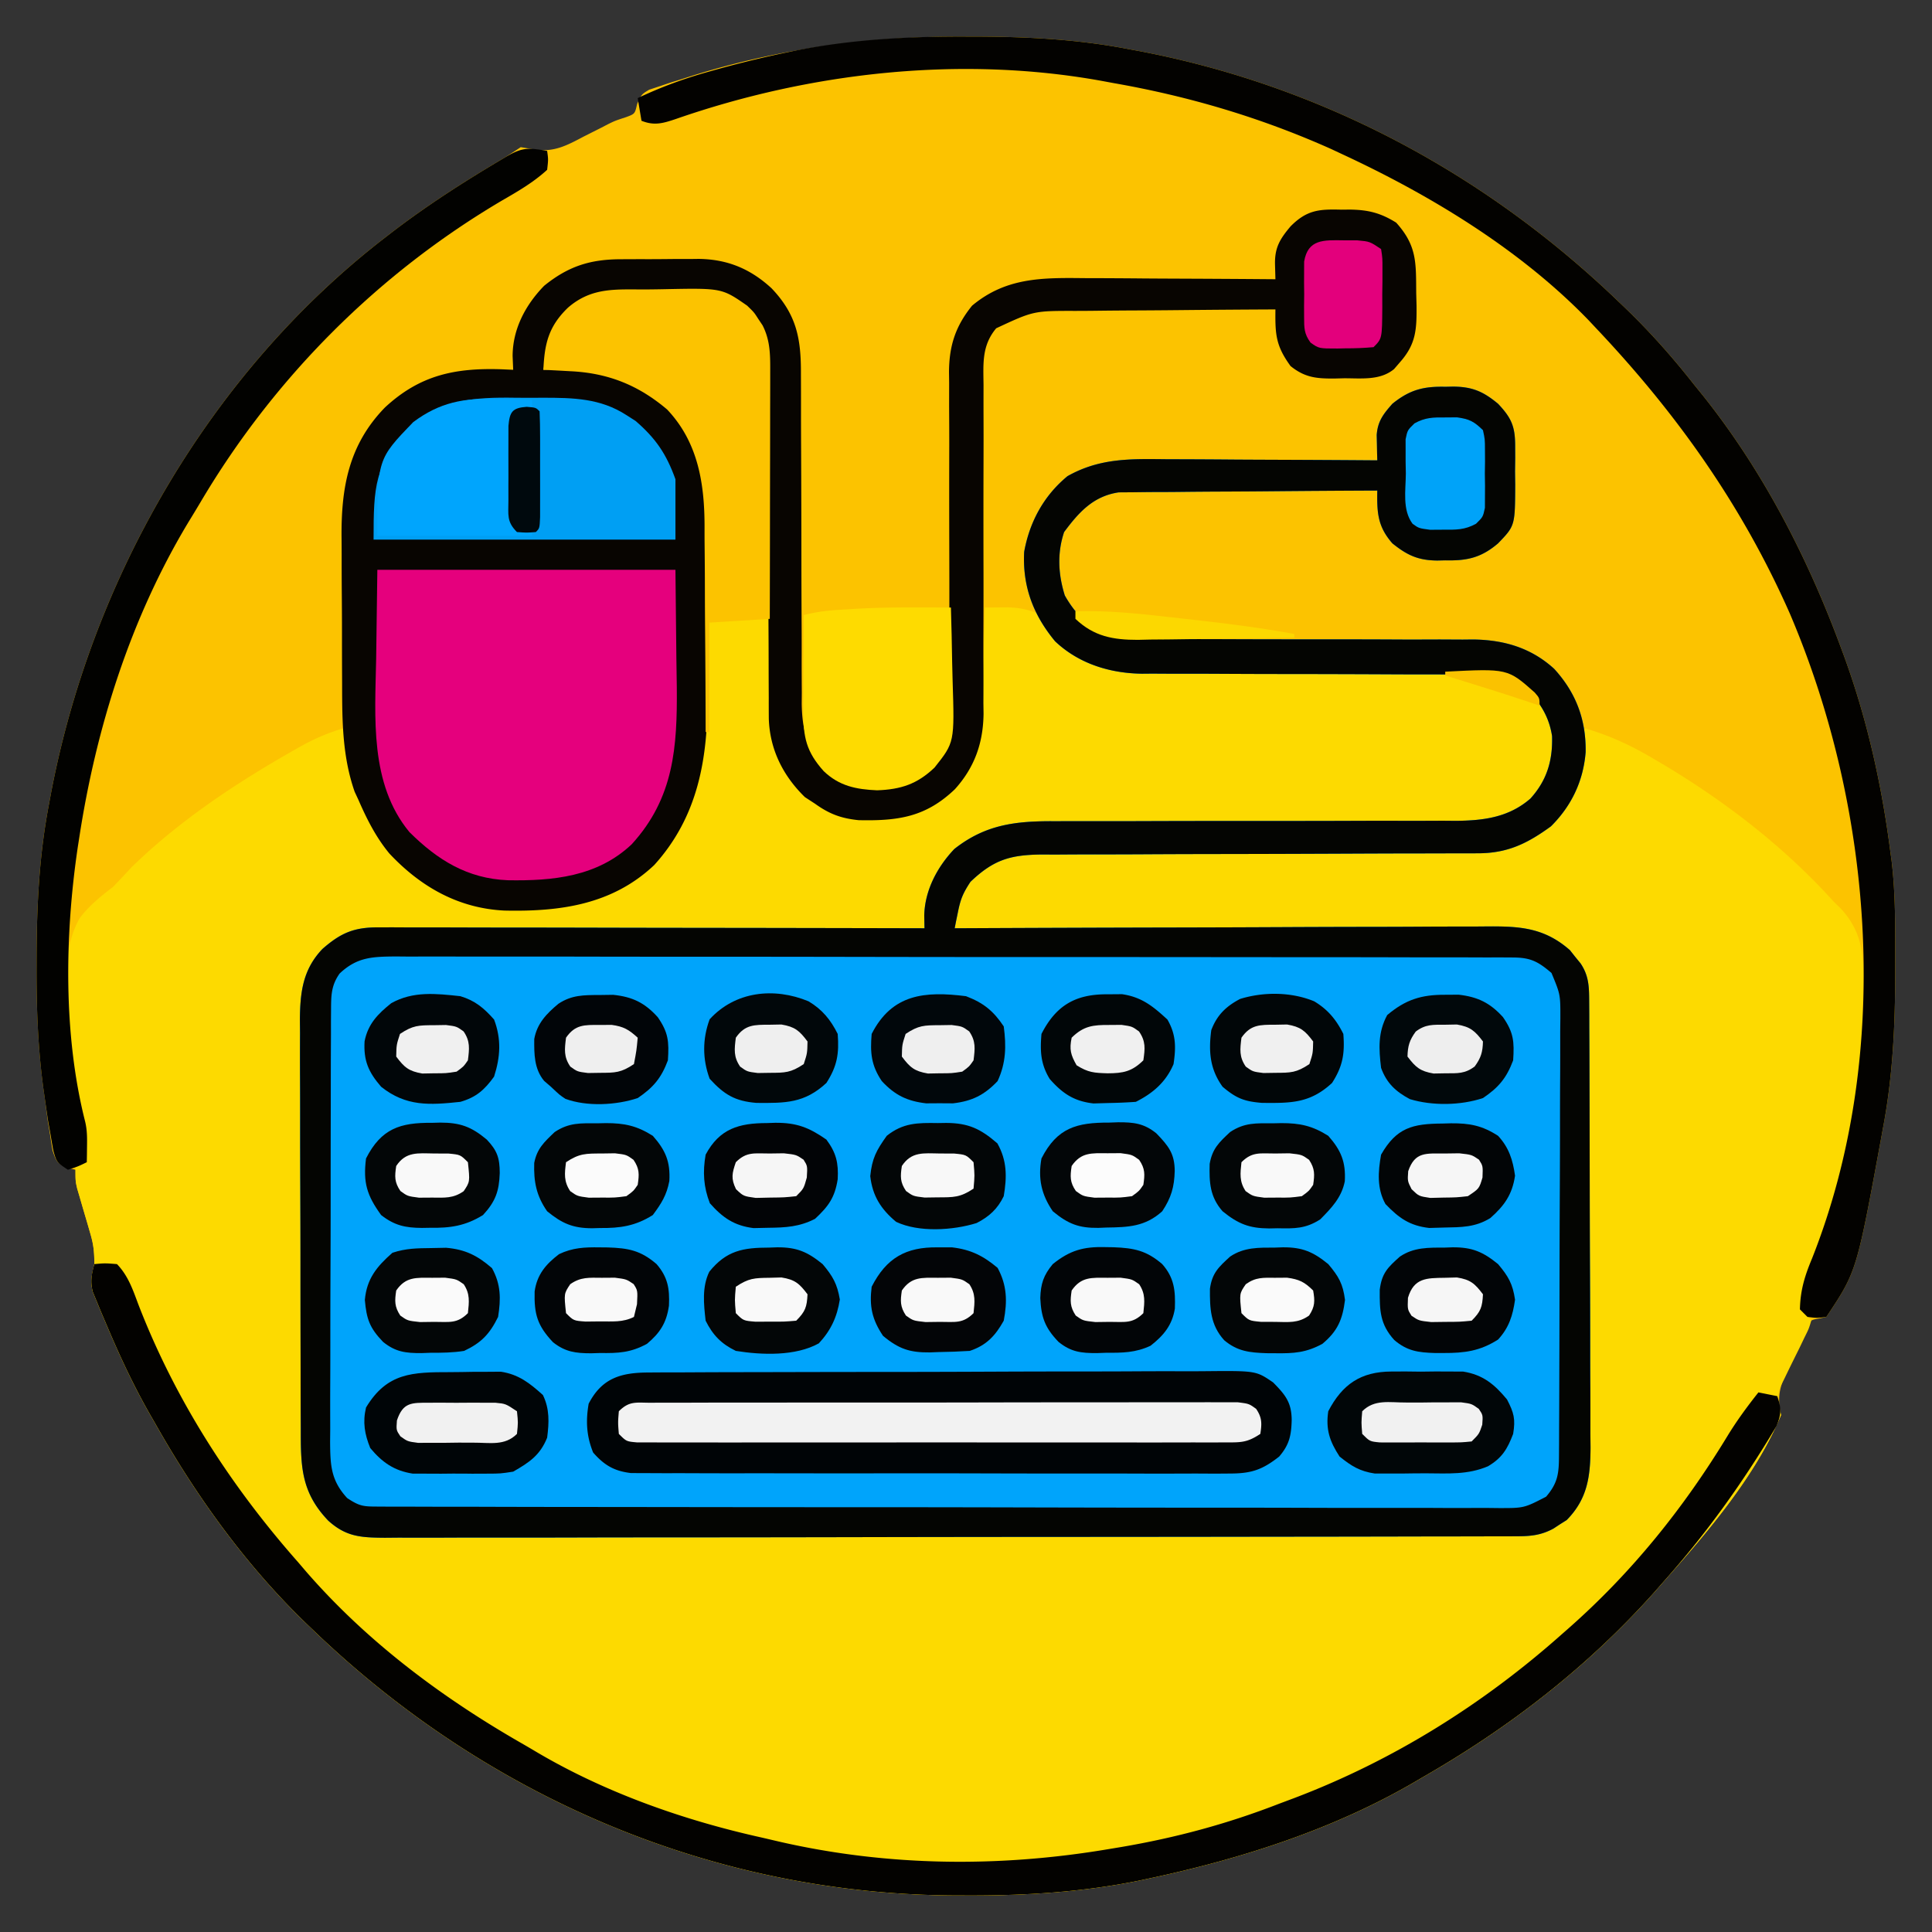
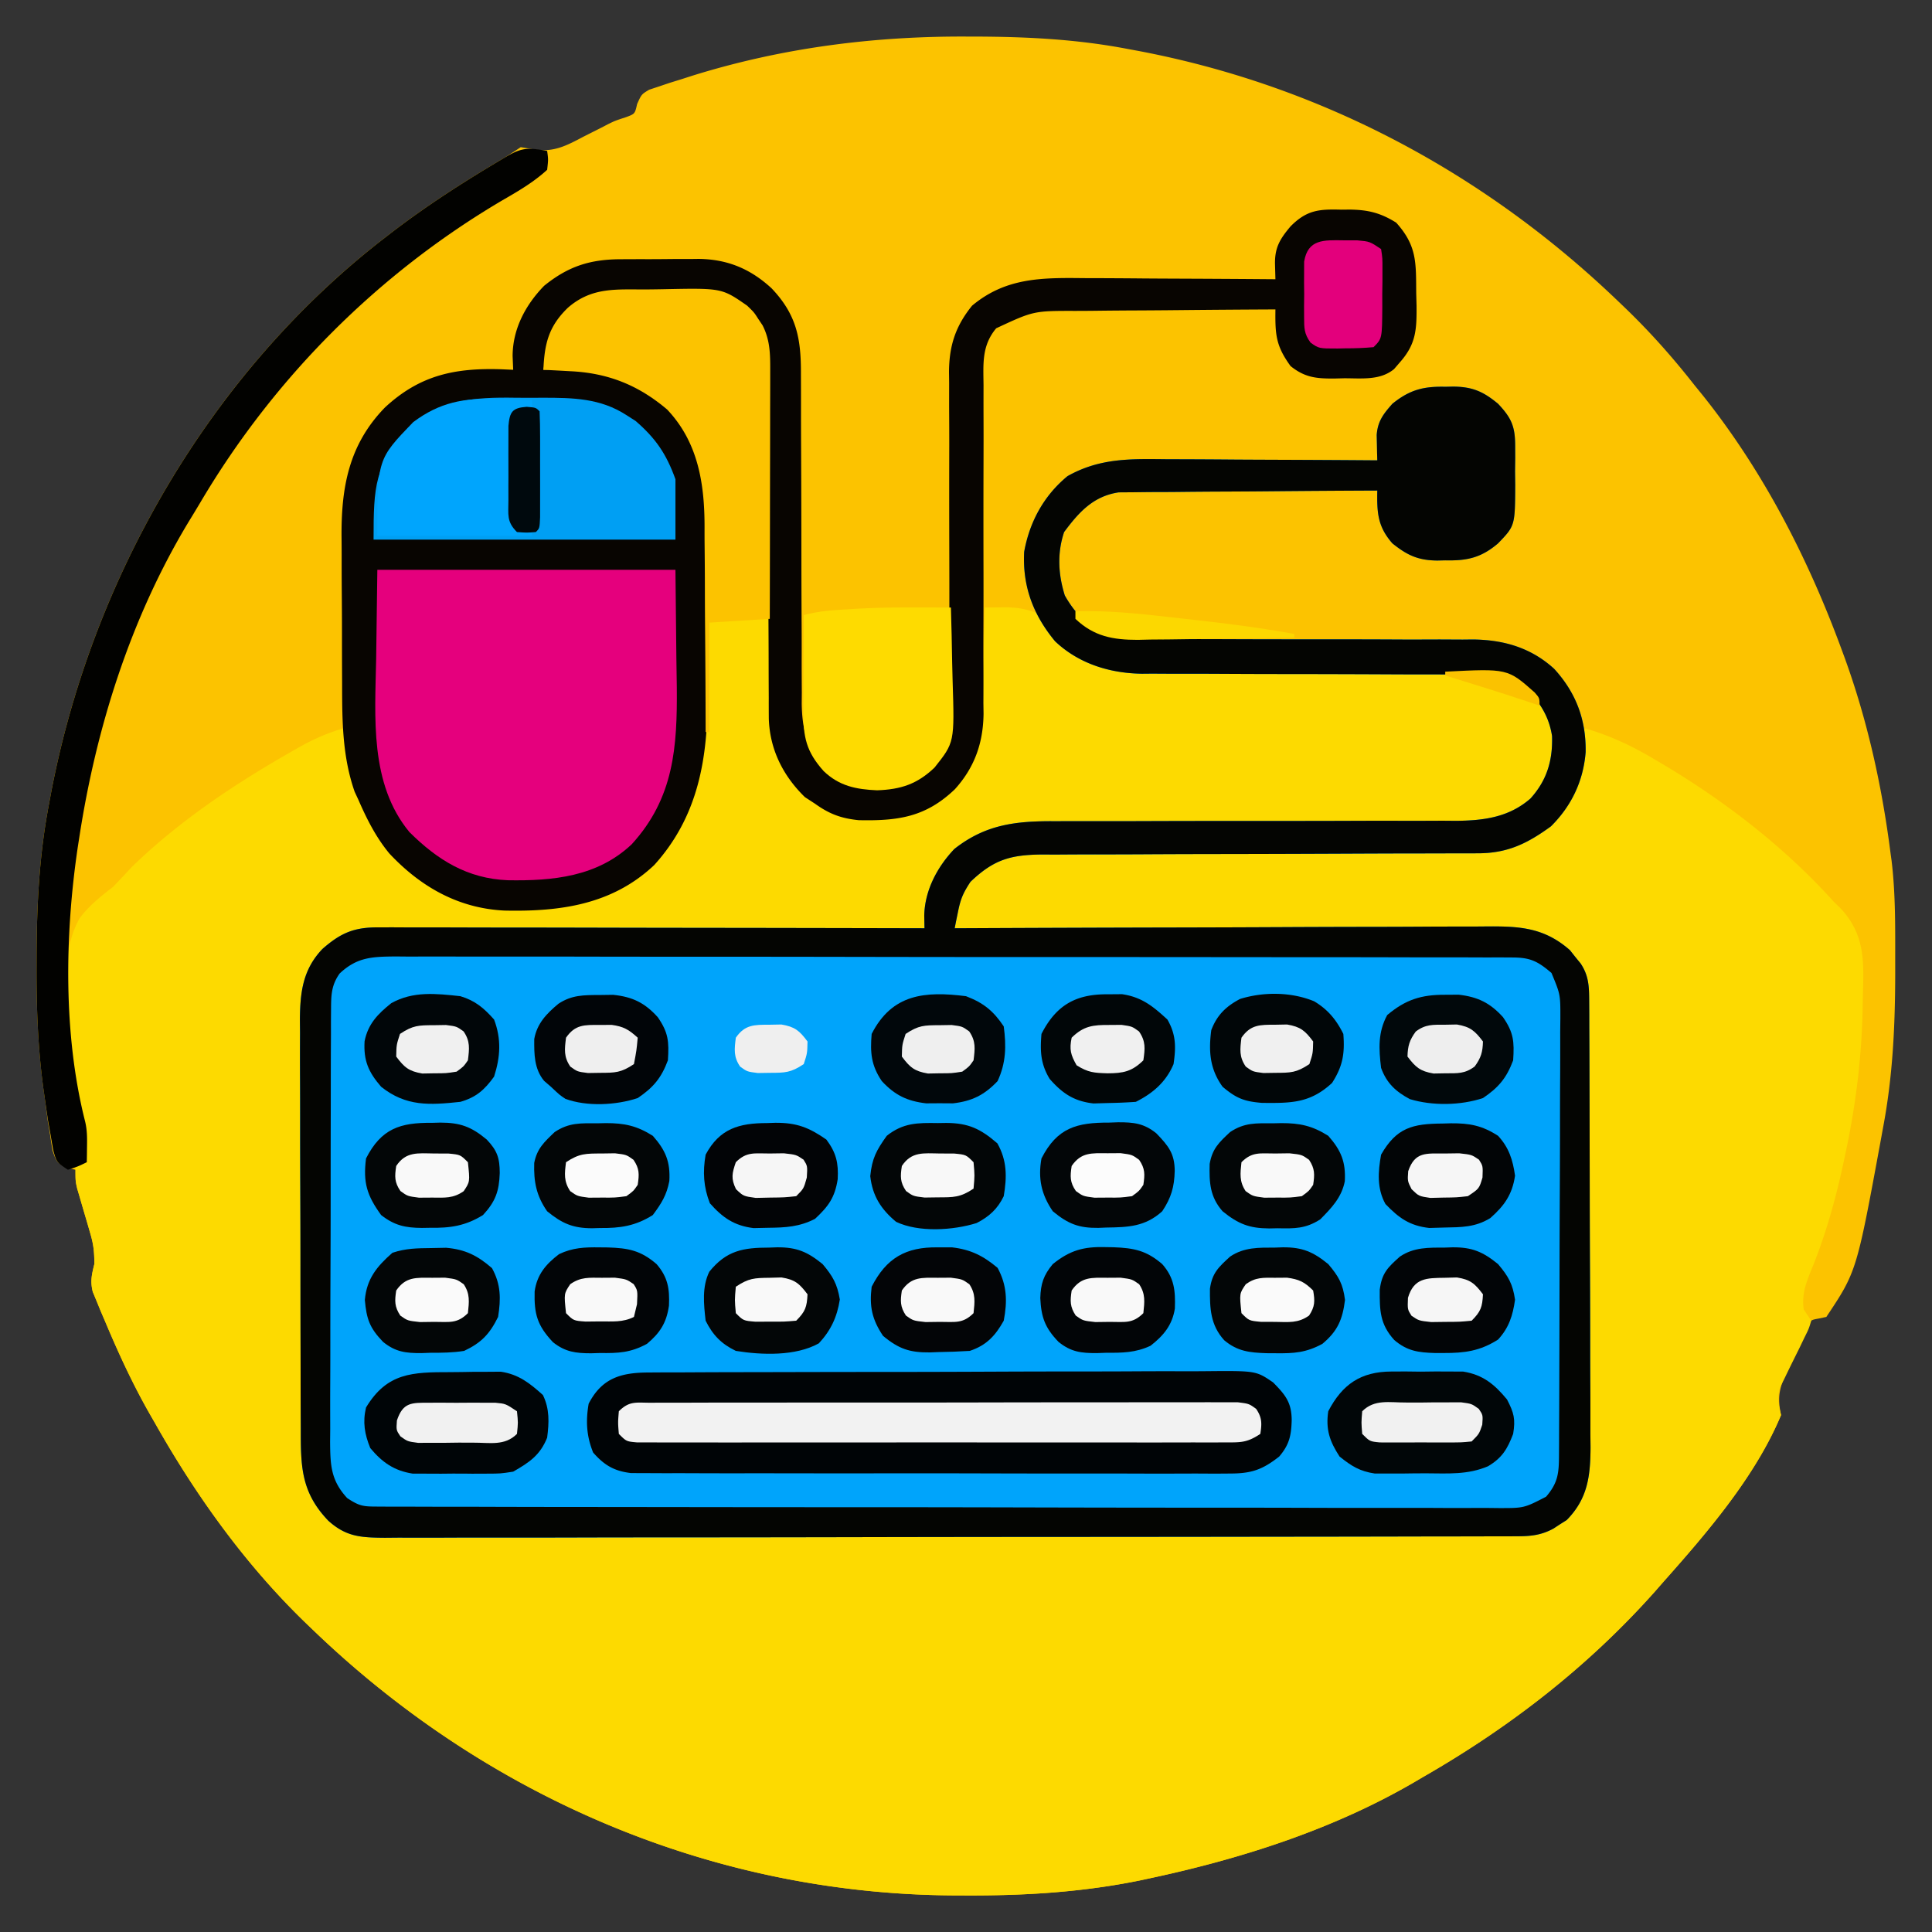
<svg xmlns="http://www.w3.org/2000/svg" width="512" height="512">
  <rect width="100%" height="100%" fill="#333333" stroke="none" />
  <path d="m256.188 9.688 2.571.005c13.607.049 26.85.727 40.241 3.307l2.642.488C350.102 22.672 393.602 45.956 429 80l1.489 1.422C437.217 87.88 443.25 94.666 449 102l2.395 2.95C467.339 124.961 479.189 148.06 488 172l.745 2.014c6.127 16.799 9.992 34.27 12.255 51.986l.29 2.102c1.086 8.982.954 18.051.96 27.085l.002 2.706c-.017 13.916-.635 27.406-3.252 41.107l-.504 2.784c-6.479 35.19-6.479 35.19-14.496 47.216l-1.975.419c-2.19.397-2.19.397-3.321 2.451l-1.099 2.427-1.205 2.656-1.212 2.797-1.272 2.75c-2.145 4.834-3.081 7.275-1.916 12.5-6.741 16.179-19.45 31.009-31 44l-2.605 2.977C420.675 441.817 400.049 457.78 377 471l-1.834 1.08c-21.573 12.646-46.009 20.462-70.353 25.67l-2.803.603c-15.359 3.119-30.502 4.027-46.135 3.96l-2.726-.007C189.102 502.06 129.016 476.256 83 432l-1.489-1.422C65.298 415.018 52.022 396.537 41 377l-1.01-1.749c-4.62-8.034-8.462-16.333-12.053-24.876l-1.232-2.875-1.115-2.727-1.004-2.424c-.701-2.81-.268-4.56.414-7.349 0-3.287-.202-5.183-1.094-8.223l-.683-2.38-.723-2.46c-.472-1.614-.941-3.23-1.406-4.847l-.635-2.16C20 313 20 313 20 310l-2.395-.559C15 308 15 308 13.925 304.902c-.227-1.318-.43-2.64-.613-3.964l-.636-3.848A981.15 981.15 0 0 1 12 292l-.515-3.679c-1.452-10.834-1.846-21.522-1.797-32.446l.005-2.58C9.742 239.672 10.417 226.41 13 213l.488-2.642C24.3 153.3 55.74 98.677 102 63l1.655-1.28c9.448-7.261 19.339-13.593 29.59-19.658 1.613-.976 3.186-2.016 4.755-3.062l3.645.613c5.153.798 8.555-1.055 13.042-3.425a3612.32 3612.32 0 0 1 4.387-2.208l2.056-1.068C163 32 163 32 165.895 31.05c2.361-.872 2.361-.872 2.951-3.488C170 25 170 25 172.033 23.777l2.533-.84 2.873-.968 3.124-.969 3.232-1.036c23.62-7.314 47.74-10.387 72.393-10.276z" fill="#FCC300" />
  <path d="M171.459 76.705c1.477-.012 2.954-.032 4.43-.062 15.399-.309 15.399-.309 22.111 4.357 1.84 1.781 1.84 1.781 2.938 3.5l1.152 1.719c1.685 3.298 2.035 6.437 2.041 10.105l.012 2.6-.001 2.826.01 2.998c.008 2.148.013 4.296.017 6.444.007 3.406.023 6.812.041 10.217.052 9.683.1 19.367.116 29.05.01 5.925.04 11.849.081 17.773.013 2.253.018 4.505.015 6.758-.002 3.161.02 6.322.048 9.483l-.02 2.79c.11 7.685 1.92 14.538 6.863 20.55 9.213 7.499 15.774 8.86 27.687 8.187 6.043-1.105 11.042-4.368 15-9 4.35-7.115 6.113-13.108 6.316-21.39l.063-2.136c.066-2.241.125-4.483.184-6.724l.13-4.57c.107-3.727.209-7.453.307-11.18l3.773-.031 2.123-.018c3.474.08 5.915.631 9.104 2.049 1.65 1.922 3.043 3.938 4.469 6.031 3.56 4.577 9.065 6.5 14.531 7.969 3.307.281 6.6.27 9.917.255l2.979.011c2.128.007 4.256.01 6.384.008 3.372 0 6.743.012 10.115.03 9.584.046 19.168.07 28.752.077 5.868.005 11.737.03 17.605.065 2.232.01 4.464.012 6.696.007 3.125-.007 6.25.01 9.376.033l2.774-.025c6.894.088 12.464 1.634 17.46 6.574l1.38 2.028 1.433 2.035c2.445 4.12 2.696 8.24 2.129 12.902-1.836 6.546-5.13 11.462-11 15-5.927 2.662-11.906 2.278-18.272 2.255l-3.738.011c-2.674.007-5.349.01-8.024.008-4.237-.002-8.475.012-12.712.03-12.047.046-24.094.07-36.142.077-6.66.004-13.32.022-19.979.055-4.204.02-8.407.023-12.611.012-3.244-.004-6.488.02-9.732.038l-3.49-.025c-9.03.092-17.736 1.864-24.3 8.539-1.829 2.753-1.829 2.753-3.25 5.813l-1.516 3.019c-1.33 3.413-1.77 6.547-2.234 10.168l-2.336.002c-18.771.015-37.542.057-56.313.13-9.078.035-18.156.06-27.233.064-7.914.003-15.828.023-23.741.065-4.19.02-8.378.033-12.567.025-3.946-.007-7.892.009-11.839.042-1.444.008-2.889.008-4.334-.001-7.987-.048-14.566-.014-20.637 5.673-3.706 4.75-5.122 8.279-5.14 14.242l-.018 3.292-.003 3.613-.015 3.805c-.013 3.446-.02 6.893-.024 10.34l-.012 6.465c-.013 6.748-.023 13.496-.027 20.243a7403.7 7403.7 0 0 1-.05 23.339c-.023 6.018-.033 12.037-.034 18.056a2294.15 2294.15 0 0 1-.025 10.775c-.02 4.012-.015 8.024-.008 12.036l-.028 3.582c.036 7.123.308 13.602 5.138 19.27l1.809 1.38 1.816 1.433c3.071 2.139 5.036 2.256 8.749 2.263l3.311.014h3.668l3.874.01c3.56.01 7.12.014 10.68.017 3.836.004 7.67.013 11.506.022 9.269.02 18.538.03 27.806.039 4.364.004 8.727.01 13.09.015a64548.988 64548.988 0 0 0 57.64.046c15.158.008 30.316.033 45.475.066 15.558.033 31.116.05 46.674.054 8.737.002 17.475.01 26.212.036 7.441.022 14.883.03 22.324.02 3.797-.004 7.593-.002 11.39.017 4.117.021 8.235.01 12.353-.002l3.627.033c6.878-.053 11.419-.762 17.242-4.521 3.782-4.752 5.12-8.367 5.147-14.363l.022-3.373.008-3.702.02-3.899c.02-4.268.031-8.536.041-12.804l.013-4.411c.019-6.91.033-13.82.041-20.73.01-7.969.036-15.938.077-23.908.03-6.164.045-12.328.048-18.492.002-3.68.011-7.359.036-11.039.028-4.108.024-8.215.017-12.323l.039-3.678c-.041-6.66-.474-10.89-4.509-16.278-5.039-4.78-9.535-6.245-16.41-6.278l-3.922-.034-4.28-.007-4.525-.03a3506 3506 0 0 0-12.265-.056c-4.275-.015-8.55-.042-12.824-.068-8.093-.047-16.185-.083-24.278-.116-9.214-.039-18.428-.088-27.642-.138-18.951-.104-37.902-.193-56.854-.273.13-1.448.269-2.895.411-4.342l.232-2.443c.471-2.923 1.511-4.463 3.545-6.59l1.73-1.898c6.468-5.364 12.488-5.149 20.538-5.096l3.796-.011c2.718-.007 5.435-.008 8.152 0 4.305.012 8.61 0 12.914-.017 10.694-.036 21.388-.042 32.082-.04 8.31.002 16.62-.005 24.929-.04 4.27-.016 8.541-.015 12.812.001 3.295.007 6.59-.011 9.885-.026l3.546.03c8.444-.074 14.915-1.861 22.178-6.153 7.435-7.848 9.363-15.765 10.25-26.375 6.592 1.916 12.294 4.563 18.188 8.063l2.502 1.472c16.617 9.913 32.336 22.042 45.31 36.465l1.816 1.758c6.376 6.865 6.162 13.884 5.872 22.742l-.076 4.423c-.297 12.902-1.893 25.459-4.612 38.077l-.583 2.744c-2.111 9.67-4.75 18.991-8.538 28.147-1.425 3.5-2.373 6.321-1.879 10.109l2 3c-.615 2.097-.615 2.097-1.809 4.492l-1.263 2.637-1.365 2.746a415.325 415.325 0 0 0-2.622 5.367l-1.197 2.402c-.898 2.843-.398 4.49.256 7.356-6.741 16.179-19.45 31.009-31 44l-2.605 2.977C420.675 441.817 400.049 457.78 377 471l-1.834 1.08c-21.573 12.646-46.009 20.462-70.353 25.67l-2.803.603c-15.359 3.119-30.502 4.027-46.135 3.96l-2.726-.007C189.102 502.06 129.016 476.256 83 432l-1.489-1.422C65.298 415.018 52.022 396.537 41 377l-1.01-1.749c-4.62-8.034-8.462-16.333-12.052-24.876l-1.233-2.875-1.115-2.727-1.004-2.424c-.701-2.81-.268-4.56.414-7.349 0-3.284-.197-5.157-1.094-8.187l-.683-2.368L22.5 322a806.387 806.387 0 0 1-1.406-4.812l-.635-2.145C20 313 20 313 20 309l2-1c.178-5.758-.259-10.844-1.5-16.5-2.395-13.137-6.37-35.924.61-48.164 2.526-3.36 5.572-5.78 8.89-8.336 1.62-1.693 3.226-3.4 4.813-5.125 12.619-12.3 27.48-22.188 42.75-30.875l1.983-1.133c3.726-2.073 7.367-3.658 11.454-4.867l.734 3.148C95.578 212.305 100.166 225.73 115 235c13.029 6.304 28.448 7.197 42.36 3.04 11.529-4.538 18.713-11.475 24.28-22.392 4.111-11.032 4.835-21.839 4.829-33.464l.023-4.768c.013-3.31.015-6.618.009-9.926-.006-4.209.025-8.416.065-12.624.026-3.275.029-6.55.025-9.824.002-1.55.011-3.101.03-4.651.12-11.746-1.368-22.931-9.82-31.864-7.644-6.483-15.708-9.688-25.676-10.152l-2.086-.117c-1.68-.093-3.36-.177-5.039-.258.305-6.861 1.348-11.472 6.492-16.441 6.397-5.586 12.935-4.81 20.967-4.854z" fill="#FDDA00" />
  <path d="m383 102.5 2.078-.047c5.125.04 8.014 1.305 11.922 4.547 3.47 3.682 4.509 5.913 4.531 10.965l.016 3.424-.047 3.549c.015 1.167.03 2.334.047 3.537-.05 10.855-.05 10.855-4.547 15.525-4.501 3.836-8.232 4.63-14 4.5-.686.015-1.372.03-2.078.047-5.1-.04-7.987-1.388-11.922-4.547-3.923-4.465-4.11-8.167-4-14-9.284.038-18.568.097-27.852.184-4.311.04-8.622.072-12.934.087-4.163.015-8.325.05-12.488.097-1.586.015-3.172.023-4.758.024-2.226.002-4.451.03-6.677.062l-3.836.027c-6.76 1.015-10.571 5.304-14.455 10.519-1.877 5.63-1.565 11.186.188 16.813 3.33 5.857 7.34 9.275 13.812 11.187 3.338.407 6.64.397 10 .369l2.968.011c2.12.007 4.238.006 6.356 0 3.36-.009 6.72.001 10.08.017 9.548.04 19.098.041 28.647.039 5.85 0 11.7.019 17.55.05 3.298.01 6.596-.002 9.894-.015l6.118.03 2.748-.029c8.17.091 15.398 2.19 21.514 7.778 5.823 6.372 8.46 13.507 8.336 22.063-.601 7.655-3.753 14.286-9.211 19.687-6.326 4.597-11.534 7.12-19.37 7.131l-3.3.012-3.607-.001-5.79.016c-2.072.005-4.145.008-6.217.01-4.325.007-8.65.023-12.974.042l-4.446.019-2.25.01c-10.065.042-20.13.075-30.196.087-6.793.008-13.586.03-20.38.07-3.592.019-7.184.031-10.777.026-4.01-.005-8.019.02-12.028.048l-3.589-.02c-8.35.095-12.748 1.37-18.889 7.238-2.006 3.037-2.633 4.582-3.324 8.019l-.502 2.44L253 246l2.367-.011c19.022-.089 38.043-.155 57.065-.196 9.198-.02 18.397-.049 27.596-.095 8.019-.04 16.038-.065 24.057-.074 4.245-.006 8.49-.018 12.734-.047 4-.027 7.998-.035 11.997-.03 1.464 0 2.928-.008 4.392-.024 9.05-.09 15.812.083 22.85 6.293.456.577.91 1.153 1.38 1.746l1.433 1.754c2.204 3.287 2.26 6.206 2.276 10.04l.022 3.369.008 3.698.02 3.893c.02 4.263.031 8.526.041 12.79l.013 4.407c.019 6.905.033 13.81.041 20.715.01 7.961.036 15.922.077 23.883.03 6.159.045 12.318.048 18.477.002 3.676.011 7.351.036 11.027.028 4.105.024 8.21.017 12.315l.039 3.668c-.047 7.597-.742 13.587-6.325 19.242l-1.747 1.098-1.753 1.152c-3.385 1.83-6.171 2.037-9.94 2.044l-3.322.014h-3.663l-3.88.01c-3.562.01-7.124.014-10.686.017-3.838.004-7.677.013-11.515.022-9.273.02-18.546.03-27.819.039l-13.095.015a64626.975 64626.975 0 0 1-54.816.044l-2.836.002c-15.166.008-30.332.033-45.498.066-15.565.033-31.13.05-46.695.054-8.742.002-17.483.011-26.225.036-7.443.022-14.886.03-22.329.02-3.798-.004-7.596-.002-11.394.017-4.117.021-8.233.011-12.349-.002l-3.643.033c-6.309-.05-10.217-.226-14.979-4.521-7.27-7.6-7.298-14.455-7.29-24.488l-.02-3.806a2165.76 2165.76 0 0 1-.025-10.302c0-2.148-.005-4.297-.01-6.445a8422.72 8422.72 0 0 1-.026-22.514c.002-6.981-.02-13.962-.051-20.944a3938.71 3938.71 0 0 1-.036-18.018c0-3.582-.005-7.163-.026-10.745a1365.06 1365.06 0 0 1-.002-11.991l-.034-3.568c.056-7.258.788-13.27 5.967-18.695 4.865-4.257 8.35-5.735 14.767-5.725l3.866-.008 4.235.022h4.465c4.04-.002 8.078.01 12.117.024 4.221.013 8.443.014 12.664.016 7.993.006 15.987.023 23.98.043 9.1.022 18.2.033 27.3.043 18.72.021 37.44.056 56.159.101l-.064-3.306c.116-6.663 3.392-12.879 7.962-17.694 8.287-6.55 16.374-7.437 26.617-7.369l3.743-.011c2.673-.007 5.345-.008 8.018 0 4.233.012 8.466 0 12.7-.017 10.512-.036 21.024-.042 31.536-.04 8.177.002 16.354-.005 24.53-.04 4.201-.016 8.402-.015 12.602.001 3.237.007 6.474-.011 9.711-.026l3.491.03c7.346-.065 14.005-.92 19.737-5.904 4.366-4.83 5.919-10.083 5.733-16.538-.767-5.058-3.134-8.934-6.753-12.461-5.833-3.699-10.588-3.91-17.335-3.88l-2.968-.011c-2.125-.007-4.249-.01-6.373-.008-3.368 0-6.736-.012-10.104-.03-9.574-.046-19.15-.07-28.724-.077-5.861-.005-11.722-.03-17.582-.065-2.228-.01-4.455-.012-6.683-.007-3.125.007-6.25-.01-9.375-.033l-2.757.025c-8.504-.108-16.77-2.64-23.057-8.598-5.814-7.031-8.658-14.57-8.187-23.695 1.426-7.952 5.228-14.916 11.48-20.062 8.697-4.899 16.953-4.577 26.633-4.477a2410.157 2410.157 0 0 1 17.395.087c4.29.03 8.58.044 12.87.06 8.402.032 16.803.083 25.204.146l-.057-1.852-.045-2.441-.057-2.415c.254-3.66 1.772-5.59 4.159-8.292 4.598-3.71 8.216-4.63 14-4.5z" fill="#00A4FB" />
  <path d="m355.438 55.563 2.236-.022c4.814.056 8.153.848 12.326 3.459 5.578 6.18 5.242 10.695 5.313 18.75l.087 3.29c.05 6.331-.143 10.15-4.4 14.96l-1.563 1.813c-3.75 3.097-8.728 2.408-13.312 2.437l-2.434.063c-4.73.03-7.872-.213-11.691-3.313-3.933-5.422-4.075-8.409-4-15-8.467.038-16.934.098-25.401.184-3.933.04-7.865.072-11.797.087-3.8.015-7.6.05-11.399.097-1.445.015-2.89.023-4.334.024C273.92 82.378 273.92 82.378 264 87c-3.85 4.615-3.409 9.334-3.353 15.048l-.007 3.057c-.003 2.188 0 4.376.01 6.564.014 3.468.008 6.937-.004 10.406-.031 9.861-.027 19.723-.006 29.584a2838.4 2838.4 0 0 1-.03 18.108c-.006 2.294-.002 4.589.012 6.883.02 3.219.008 6.436-.01 9.655l.04 2.843c-.095 7.724-2.362 14.21-7.595 20.003-7.72 7.376-14.973 8.424-25.487 8.204-4.652-.463-7.806-1.651-11.57-4.355l-2.688-1.75c-5.806-5.65-9.332-12.686-9.57-20.835a511.382 511.382 0 0 1-.013-5.44l-.016-3.013c-.01-2.153-.016-4.305-.018-6.458-.004-3.409-.02-6.818-.04-10.227-.056-9.69-.087-19.381-.111-29.072-.016-5.933-.046-11.867-.085-17.8-.012-2.258-.018-4.515-.018-6.773 0-3.16-.018-6.318-.04-9.477l.014-2.814c-.078-6.941-1.197-11.714-5.79-17.153-6.346-5.289-13.443-4.56-21.29-4.559-2.197-.004-4.392-.04-6.589-.078-1.413-.006-2.825-.01-4.238-.012l-3.855-.025c-5.336.71-8.911 2.89-12.903 6.549-2.595 4.356-3.615 9.025-4.75 13.937l2.86-.176c10.993-.386 19.646 1.288 28.515 8.364 6.367 6.075 11.193 14.343 11.892 23.197l.024 3.743.02 2.083c.019 2.26.023 4.52.025 6.781l.02 4.77c.012 3.333.016 6.667.015 10 0 4.228.027 8.454.061 12.68.023 3.289.026 6.576.025 9.864.003 1.556.011 3.111.027 4.666.154 16.842-2.409 32.364-14.109 45.278-11.173 10.554-25.04 12.38-39.703 12.059-12.203-.592-22.216-6.3-30.484-15.121-3.56-4.315-5.963-9.08-8.188-14.188l-1.012-2.176c-3.231-9.234-3.314-18.579-3.324-28.254l-.02-4.444c-.012-3.092-.016-6.183-.015-9.274 0-3.929-.027-7.857-.061-11.786a1194.07 1194.07 0 0 1-.025-9.168 472.224 472.224 0 0 0-.027-4.342C90.386 129.204 92.415 117.86 102 108c9.282-8.626 18.586-10.527 30.852-10.14L136 98l-.152-3.621c.014-7.167 3.389-13.537 8.343-18.633 6.436-5.216 12.267-7.058 20.551-7.047l2.204-.013c1.531-.005 3.062-.006 4.594-.002 2.321.003 4.642-.02 6.964-.045 1.496-.003 2.992-.003 4.488-.002l2.072-.028c7.676.072 13.79 2.617 19.4 7.782 6.694 7.016 7.832 13.426 7.791 22.688l.011 3.067c.007 2.195.01 4.39.008 6.584 0 3.476.012 6.953.03 10.43.046 9.883.07 19.767.077 29.65.005 6.05.03 12.098.065 18.147.01 2.301.012 4.603.007 6.904-.007 3.224.01 6.448.033 9.671l-.025 2.865c.083 6.65 1.356 12.171 5.986 17.163 5.198 4.61 10.028 4.808 16.733 4.71 5.026-.48 8.878-2.054 12.247-5.898 3.776-5.615 4.275-10.124 4.169-16.792l.012-3.068c.006-2.186 0-4.373-.016-6.559a947.75 947.75 0 0 1-.009-10.392c.021-7.354.002-14.707-.02-22.061-.022-8.525-.026-17.049 0-25.573.003-3.406-.018-6.811-.04-10.217.002-2.097.006-4.193.01-6.29l-.039-2.85c.053-6.964 1.713-12.111 6.111-17.558 8.94-7.483 18.525-7.431 29.711-7.305a2004.973 2004.973 0 0 1 15.897.087c3.922.03 7.844.044 11.766.06 7.674.032 15.347.083 23.021.146l-.105-3.797C337.77 65.733 339.09 63.46 342 60c4.322-4.378 7.601-4.595 13.438-4.438z" fill="#080501" />
  <path d="m383 102.5 2.078-.047c5.125.04 8.014 1.305 11.922 4.547 3.47 3.682 4.509 5.913 4.531 10.965l.016 3.424-.047 3.549c.015 1.167.03 2.334.047 3.537-.05 10.855-.05 10.855-4.547 15.525-4.501 3.836-8.232 4.63-14 4.5-.686.015-1.372.03-2.078.047-5.1-.04-7.987-1.388-11.922-4.547-3.923-4.465-4.11-8.167-4-14-9.284.038-18.568.097-27.852.184-4.311.04-8.622.072-12.934.087-4.163.015-8.325.05-12.488.097-1.586.015-3.172.023-4.758.024-2.226.002-4.451.03-6.677.062l-3.836.027c-6.76 1.015-10.571 5.304-14.455 10.519-1.877 5.63-1.565 11.186.188 16.813 3.33 5.857 7.34 9.275 13.812 11.187 3.338.407 6.64.397 10 .369l2.968.011c2.12.007 4.238.006 6.356 0 3.36-.009 6.72.001 10.08.017 9.548.04 19.098.041 28.647.039 5.85 0 11.7.019 17.55.05 3.298.01 6.596-.002 9.894-.015l6.118.03 2.748-.029c8.17.091 15.398 2.19 21.514 7.778 5.823 6.372 8.46 13.507 8.336 22.063-.601 7.655-3.753 14.286-9.211 19.687-6.326 4.597-11.534 7.12-19.37 7.131l-3.3.012-3.607-.001-5.79.016c-2.072.005-4.145.008-6.217.01-4.325.007-8.65.023-12.974.042l-4.446.019-2.25.01c-10.065.042-20.13.075-30.196.087-6.793.008-13.586.03-20.38.07-3.592.019-7.184.031-10.777.026-4.01-.005-8.019.02-12.028.048l-3.589-.02c-8.35.095-12.748 1.37-18.889 7.238-2.006 3.037-2.633 4.582-3.324 8.019l-.502 2.44L253 246l2.367-.011c19.022-.089 38.043-.155 57.065-.196 9.198-.02 18.397-.049 27.596-.095 8.019-.04 16.038-.065 24.057-.074 4.245-.006 8.49-.018 12.734-.047 4-.027 7.998-.035 11.997-.03 1.464 0 2.928-.008 4.392-.024 9.05-.09 15.812.083 22.85 6.293.456.577.91 1.153 1.38 1.746l1.433 1.754c2.204 3.287 2.26 6.206 2.276 10.04l.022 3.369.008 3.698.02 3.893c.02 4.263.031 8.526.041 12.79l.013 4.407c.019 6.905.033 13.81.041 20.715.01 7.961.036 15.922.077 23.883.03 6.159.045 12.318.048 18.477.002 3.676.011 7.351.036 11.027.028 4.105.024 8.21.017 12.315l.039 3.668c-.047 7.597-.742 13.587-6.325 19.242l-1.747 1.098-1.753 1.152c-3.385 1.83-6.171 2.037-9.94 2.044l-3.322.014h-3.663l-3.88.01c-3.562.01-7.124.014-10.686.017-3.838.004-7.677.013-11.515.022-9.273.02-18.546.03-27.819.039l-13.095.015a64626.975 64626.975 0 0 1-54.816.044l-2.836.002c-15.166.008-30.332.033-45.498.066-15.565.033-31.13.05-46.695.054-8.742.002-17.483.011-26.225.036-7.443.022-14.886.03-22.329.02-3.798-.004-7.596-.002-11.394.017-4.117.021-8.233.011-12.349-.002l-3.643.033c-6.309-.05-10.217-.226-14.979-4.521-7.27-7.6-7.298-14.455-7.29-24.488l-.02-3.806a2165.76 2165.76 0 0 1-.025-10.302c0-2.148-.005-4.297-.01-6.445a8422.72 8422.72 0 0 1-.026-22.514c.002-6.981-.02-13.962-.051-20.944a3938.71 3938.71 0 0 1-.036-18.018c0-3.582-.005-7.163-.026-10.745a1365.06 1365.06 0 0 1-.002-11.991l-.034-3.568c.056-7.258.788-13.27 5.967-18.695 4.865-4.257 8.35-5.735 14.767-5.725l3.866-.008 4.235.022h4.465c4.04-.002 8.078.01 12.117.024 4.221.013 8.443.014 12.664.016 7.993.006 15.987.023 23.98.043 9.1.022 18.2.033 27.3.043 18.72.021 37.44.056 56.159.101l-.064-3.306c.116-6.663 3.392-12.879 7.962-17.694 8.287-6.55 16.374-7.437 26.617-7.369l3.743-.011c2.673-.007 5.345-.008 8.018 0 4.233.012 8.466 0 12.7-.017 10.512-.036 21.024-.042 31.536-.04 8.177.002 16.354-.005 24.53-.04 4.201-.016 8.402-.015 12.602.001 3.237.007 6.474-.011 9.711-.026l3.491.03c7.346-.065 14.005-.92 19.737-5.904 4.366-4.83 5.919-10.083 5.733-16.538-.767-5.058-3.134-8.934-6.753-12.461-5.833-3.699-10.588-3.91-17.335-3.88l-2.968-.011c-2.125-.007-4.249-.01-6.373-.008-3.368 0-6.736-.012-10.104-.03-9.574-.046-19.15-.07-28.724-.077-5.861-.005-11.722-.03-17.582-.065-2.228-.01-4.455-.012-6.683-.007-3.125.007-6.25-.01-9.375-.033l-2.757.025c-8.504-.108-16.77-2.64-23.057-8.598-5.814-7.031-8.658-14.57-8.187-23.695 1.426-7.952 5.228-14.916 11.48-20.062 8.697-4.899 16.953-4.577 26.633-4.477a2410.157 2410.157 0 0 1 17.395.087c4.29.03 8.58.044 12.87.06 8.402.032 16.803.083 25.204.146l-.057-1.852-.045-2.441-.057-2.415c.254-3.66 1.772-5.59 4.159-8.292 4.598-3.71 8.216-4.63 14-4.5zM90 258c-2.162 3.05-2.254 5.652-2.267 9.338l-.026 3.28.002 3.583-.02 3.785c-.016 3.424-.022 6.847-.024 10.27 0 2.141-.005 4.281-.01 6.421-.019 7.47-.027 14.94-.026 22.41.002 6.957-.02 13.914-.051 20.872-.026 5.978-.037 11.956-.036 17.934 0 3.568-.005 7.136-.026 10.705-.023 3.98-.014 7.961-.002 11.943l-.034 3.57c.048 6.246.211 10.202 4.52 14.889 3.322 2.215 4.342 2.252 8.21 2.26l3.29.021 3.627-.007 3.844.016c3.527.014 7.055.016 10.582.015 3.802.002 7.604.015 11.405.027 8.316.022 16.632.03 24.949.035 5.19.004 10.382.01 15.573.017 14.368.02 28.736.036 43.104.04h2.787l5.594.001h2.805l2.809.001c15.02.004 30.041.03 45.062.068 15.416.038 30.831.057 46.247.058 8.658 0 17.316.009 25.973.038 7.372.024 14.744.032 22.115.017 3.762-.008 7.524-.007 11.285.016 4.078.024 8.154.01 12.23-.008l3.609.04c6.77.013 6.77.013 12.62-3.006 3.16-3.67 3.406-6.232 3.427-10.911l.022-3.306.008-3.627.02-3.82c.02-4.18.031-8.36.041-12.54l.013-4.319c.019-6.762.033-13.524.041-20.286.01-7.805.036-15.61.077-23.415.03-6.034.045-12.068.048-18.102.002-3.604.011-7.207.036-10.81.028-4.02.024-8.04.017-12.06l.039-3.614c.015-6.293.015-6.293-2.35-11.992-3.639-3.113-5.626-4.097-10.353-4.104l-3.279-.02-3.616.01-3.831-.014c-3.516-.012-7.032-.012-10.549-.01-3.789 0-7.578-.01-11.368-.02-7.427-.017-14.854-.022-22.282-.023-6.036-.001-12.072-.005-18.108-.012-17.107-.017-34.213-.026-51.32-.025h-5.596c-14.972.001-29.944-.018-44.916-.046-15.366-.029-30.732-.042-46.098-.04-8.63 0-17.26-.006-25.89-.027-7.347-.018-14.695-.023-22.043-.009-3.75.007-7.5.007-11.249-.01-4.064-.02-8.127-.007-12.19.009l-3.597-.032c-6.211.053-10.26.16-14.874 4.526z" fill="#040502" />
  <path d="M100 151h79l.25 23.688.11 7.393c.14 15.882-.741 29.379-11.95 41.661-9.11 8.618-20.907 9.734-32.847 9.531-10.711-.444-18.586-5.343-26.055-12.753-10.611-12.82-9.111-30.484-8.82-45.958L100 151z" fill="#E5007D" />
-   <path d="m256.188 9.688 2.571.005c13.607.049 26.85.727 40.241 3.307l2.642.488C350.102 22.672 393.602 45.956 429 80l1.489 1.422C437.217 87.88 443.25 94.666 449 102l2.395 2.95C467.339 124.961 479.189 148.06 488 172l.745 2.014c6.127 16.799 9.992 34.27 12.255 51.986l.29 2.102c1.086 8.982.954 18.051.96 27.085l.002 2.706c-.017 13.916-.635 27.406-3.252 41.107l-.504 2.784c-6.479 35.19-6.479 35.19-14.496 47.216-2.5.313-2.5.313-5 0l-2-2c.094-5.008 1.264-8.834 3.188-13.438 21.307-53.7 16.555-118.33-5.797-170.816C461.796 134.143 444.436 109.653 423 87l-1.934-2.063C403.052 66.275 379.376 51.873 356 41l-3.3-1.543C334.092 31.145 315.051 25.507 295 22l-2.663-.496c-37.483-6.87-77.504-2.406-113.317 10.06-3.351 1.126-5.666 1.795-9.02.436l-1-6c6.145-2.912 12.266-5.173 18.813-7l2.749-.772a291.762 291.762 0 0 1 18.625-4.478l2.185-.457c14.841-2.882 29.736-3.673 44.815-3.605zM25 335c2.813-.25 2.813-.25 6 0 2.979 3.1 4.198 6.772 5.688 10.75C46.46 371.023 61.111 393.746 79 414l2.195 2.566c16.006 18.398 35.698 33.149 56.773 45.266 1.278.734 2.551 1.477 3.818 2.231C160.167 474.996 181.175 482.394 202 487l4.75 1.11c28.692 6.543 58.262 6.804 87.25 1.89l3.132-.52c14.53-2.478 28.139-6.142 41.868-11.48l4.008-1.5c26.227-9.965 50.073-24.883 70.992-43.5l1.542-1.354c16.887-14.87 30.625-31.942 42.29-51.15 2.468-4.042 5.228-7.783 8.168-11.496l5 1c1.091 3.291 1.123 4.704-.23 7.953-8.696 14.649-18.45 28.313-29.77 41.047l-2.605 2.977C420.675 441.817 400.049 457.78 377 471l-1.834 1.08c-21.573 12.646-46.009 20.462-70.353 25.67l-2.803.603c-15.359 3.119-30.502 4.027-46.135 3.96l-2.726-.007C189.102 502.06 129.016 476.256 83 432l-1.489-1.422C65.298 415.018 52.022 396.537 41 377l-1.01-1.749c-4.62-8.034-8.462-16.333-12.053-24.876l-1.232-2.875-1.115-2.727-1.004-2.424c-.693-2.776-.33-4.614.414-7.349z" fill="#030200" />
  <path d="m171.812 363.726 2.074-.016c2.293-.015 4.586-.016 6.879-.016 1.644-.008 3.289-.016 4.933-.026 4.467-.022 8.934-.03 13.401-.035 2.792-.004 5.583-.01 8.375-.017 9.74-.025 19.48-.038 29.22-.042 9.077-.003 18.153-.033 27.229-.075 7.794-.035 15.589-.05 23.384-.05 4.654-.002 9.308-.01 13.962-.039 4.38-.026 8.758-.028 13.137-.012 1.605.002 3.21-.005 4.814-.02 13.627-.128 13.627-.128 18.165 2.972 3.305 3.349 4.904 5.347 4.928 10.025-.112 4.03-.62 6.483-3.313 9.625-4.492 3.538-7.412 4.5-13.104 4.501l-2.096.017c-2.305.014-4.61-.001-6.915-.016a1989.514 1989.514 0 0 1-18.454.003c-4.706-.014-9.41-.008-14.115-.004-7.9.002-15.8-.011-23.699-.034-9.131-.027-18.263-.029-27.395-.017-8.787.01-17.575.005-26.362-.01a3993.01 3993.01 0 0 0-11.217 0c-4.402.004-8.803-.006-13.205-.028-1.616-.005-3.231-.006-4.846 0-2.206.005-4.41-.007-6.615-.024l-3.74-.008c-4.48-.526-7.095-2.08-10.05-5.443-1.757-4.347-1.985-8.318-1.187-12.937 3.516-6.822 8.615-8.247 15.812-8.274z" fill="#000406" />
  <path d="M145 40c.313 2.25.313 2.25 0 5-3.608 3.31-7.717 5.69-11.938 8.125-32.939 19.416-60.47 47.056-79.912 79.935a460.05 460.05 0 0 1-3.38 5.585C34.548 164.04 25.47 192.848 21 222l-.355 2.27c-3.48 23.363-3.925 49.854 1.896 72.87.556 2.252.556 4.293.521 6.61l-.027 2.422L23 308c-2.313 1.125-2.313 1.125-5 2-3-2-3-2-3.879-5.098-.24-1.319-.468-2.64-.684-3.964l-.69-3.848A505.242 505.242 0 0 1 12 292l-.524-3.679c-1.453-10.832-1.837-21.525-1.789-32.446l.006-2.58C9.742 239.672 10.417 226.41 13 213l.488-2.642C24.3 153.3 55.74 98.677 102 63l1.655-1.28c9.448-7.261 19.339-13.593 29.59-19.658C137.952 39.213 139.484 38.96 145 40z" fill="#020200" />
  <path d="M136.64 105.403c2.422.034 4.84.02 7.26.001 7.98.007 15.194.12 22.1 4.596l2.453 1.57c5.343 4.623 8.136 8.725 10.547 15.43v16H99c0-14.259.295-19.537 9.16-29.64 9.001-7.479 17.203-8.134 28.48-7.957z" fill="#009FF3" />
  <path d="M171.459 76.705c1.477-.012 2.954-.032 4.43-.062 15.399-.309 15.399-.309 22.111 4.357 1.84 1.781 1.84 1.781 2.938 3.5l1.152 1.719c2.136 4.18 2.032 8.206 2.024 12.844v2.13c0 2.316-.008 4.632-.016 6.948a7390.83 7390.83 0 0 1-.029 17.51c-.01 4.317-.015 8.634-.02 12.95-.01 8.467-.028 16.933-.049 25.399l-16 1v29h-1l-.004-2.5c-.018-7.826-.06-15.651-.128-23.477-.034-4.021-.06-8.043-.064-12.065-.004-3.89-.033-7.78-.077-11.671a373.7 373.7 0 0 1-.013-4.425c.027-11.556-1.647-22.599-9.913-31.335-7.644-6.483-15.708-9.688-25.676-10.152l-2.086-.117c-1.68-.093-3.36-.177-5.039-.258.305-6.861 1.348-11.472 6.492-16.441 6.397-5.586 12.935-4.81 20.967-4.854z" fill="#FCC300" />
  <path d="M252 161c.15 4.82.258 9.638.33 14.46.03 1.636.07 3.272.123 4.907.51 16.377.51 16.377-4.794 23.049-4.593 4.385-8.916 5.797-15.221 6.022-5.55-.246-10.015-1.114-14.16-5.09-4.616-5.161-5.426-8.987-5.376-15.86l.005-2.206c.005-2.324.018-4.646.03-6.97.006-1.576.01-3.152.014-4.728.011-3.861.028-7.723.049-11.584 4.038-1.097 8.025-1.344 12.188-1.563l2.115-.13c8.226-.452 16.462-.345 24.697-.307z" fill="#FEDB00" />
  <path d="M172.484 371.74c.674-.005 1.347-.008 2.04-.012 2.268-.01 4.535-.007 6.802-.003l4.863-.015c4.411-.014 8.822-.014 13.233-.012 3.678.001 7.356-.003 11.035-.008 8.675-.011 17.35-.012 26.025-.006 8.959.006 17.918-.006 26.877-.027 7.683-.018 15.366-.024 23.05-.02 4.592.001 9.185-.001 13.778-.015 4.318-.013 8.636-.011 12.954.002 1.587.002 3.174 0 4.761-.009 2.163-.01 4.324-.002 6.487.01h3.67c2.941.375 2.941.375 4.83 1.738 1.585 2.336 1.535 3.884 1.111 6.637-3.628 2.419-5.292 2.251-9.611 2.254l-2.046.01c-2.266.007-4.532.001-6.798-.005a3773.896 3773.896 0 0 1-18.101.01c-4.61-.005-9.221 0-13.831.002-7.742.004-15.483 0-23.225-.01-8.96-.011-17.92-.008-26.88.003-7.683.01-15.367.01-23.051.006a6514.76 6514.76 0 0 0-13.78.003c-4.316.005-8.633.001-12.95-.01-1.587-.003-3.174-.002-4.762.002-2.16.006-4.32-.001-6.48-.011l-3.67-.002C166 382 166 382 164 380c-.25-3-.25-3 0-6 2.806-2.806 4.552-2.254 8.484-2.26z" fill="#F2F2F2" />
  <path d="m131.563 105.75 2.767.055c2.225.046 4.447.112 6.67.195v2l-5 2v29l5 2v1h-41c0-20.283 0-20.283 9.512-30.14 7.015-5.243 13.434-6.439 22.05-6.11z" fill="#00A5FD" />
  <path d="m368.719 363.469 3.824-.016 3.957.047 3.957-.047 3.824.016 3.471.013c5.232.834 8.306 3.378 11.623 7.393 1.848 3.554 2.268 5.186 1.625 9.125-1.516 3.986-2.926 6.364-6.658 8.574-5.33 2.274-10.558 1.908-16.282 1.872-2.055-.008-4.107.02-6.162.052l-3.96-.002-3.598.006c-4.03-.606-6.18-1.972-9.34-4.502-2.642-4.051-3.702-7.184-3-12 3.728-7.169 8.648-10.5 16.719-10.531z" fill="#010608" />
  <path d="M119.362 363.63c2-.005 3.999-.042 5.997-.08l3.852-.01c1.158-.01 2.316-.017 3.51-.026 4.714.699 7.672 3.04 11.154 6.174 1.8 3.701 1.645 7.279 1.125 11.312-1.851 4.629-4.734 6.56-9 9-3.34.518-3.34.518-6.938.531l-3.96.016-2.042-.026c-2.055-.021-4.107 0-6.162.026l-3.96-.016-3.598-.013c-4.902-.76-8.067-2.99-11.215-6.768-1.507-3.683-2.04-6.887-1.125-10.75 5.575-9.238 12.248-9.373 22.362-9.37z" fill="#000507" />
  <path d="m383 263.625 3.563-.023c5.076.588 8.332 2.174 11.75 5.96 2.811 4.062 3.019 6.458 2.687 11.438-1.744 4.682-3.87 7.212-8 10-5.899 1.966-13.404 2.09-19.371.281-3.777-2.014-6.184-4.285-7.629-8.281-.615-5.1-.858-9.415 1.625-14 4.863-4.095 9.05-5.417 15.375-5.375z" fill="#01080B" />
  <path d="M256 264c4.62 1.762 7.269 3.903 10 8 .705 5.224.605 9.698-1.625 14.5-3.496 3.68-6.753 5.312-11.813 5.898l-3.562-.023-3.563.023c-5.043-.584-8.31-2.18-11.75-5.898-2.822-4.182-3.108-7.53-2.687-12.5 5.41-10.614 14.111-11.374 25-10z" fill="#01070B" />
-   <path d="M214.29 265.367c3.638 2.192 5.819 4.85 7.71 8.633.403 5.243-.14 8.561-3 13-5.823 5.387-10.862 5.345-18.535 5.281-5.66-.46-8.552-2.183-12.403-6.406-1.925-5.21-1.925-10.54 0-15.75 6.747-7.4 17.05-8.573 26.227-4.758z" fill="#01070A" />
  <path d="M122 264c3.908 1.177 6.221 3.121 8.938 6.188 1.958 5.183 1.678 9.89 0 15.125-2.554 3.541-4.774 5.494-8.938 6.687-8.143.87-14.382 1.279-21-4-3.39-3.926-4.675-6.95-4.383-12.047.9-4.586 3.523-7.267 7.067-10.094 5.788-3.245 11.864-2.556 18.316-1.859z" fill="#010609" />
  <path d="M348.29 265.367c3.638 2.192 5.819 4.85 7.71 8.633.403 5.243-.14 8.561-3 13-5.823 5.386-10.862 5.349-18.535 5.277-4.754-.38-6.83-1.208-10.465-4.277-3.394-4.707-3.738-9.384-3-15 1.493-3.952 3.873-6.293 7.64-8.273 6.267-1.93 13.611-1.87 19.65.64zM293.5 263.5l3.844-.031c5.227.76 8.222 3.21 12.031 6.719 2.295 3.972 2.295 7.327 1.625 11.812-1.99 4.714-5.443 7.722-10 10a133.9 133.9 0 0 1-7.25.313l-3.953.113c-5.157-.578-8.217-2.628-11.61-6.488-2.427-3.96-2.573-7.384-2.187-11.938 3.87-7.593 9.077-10.568 17.5-10.5z" fill="#010608" />
  <path d="m158.875 263.688 3.617-.051c5.13.531 8.373 2.105 11.82 5.925 2.812 4.062 3.02 6.458 2.688 11.438-1.744 4.682-3.87 7.212-8 10-5.7 1.9-13.452 2.303-19.148.21-1.54-1.022-1.54-1.022-3.852-3.21l-1.813-1.563c-2.644-3.2-2.637-7.113-2.605-11.082.73-4.111 3.27-6.749 6.418-9.355 3.53-2.333 6.704-2.299 10.875-2.313z" fill="#010508" />
-   <path d="m293.938 297.5 2.38-.086c4.139-.014 6.847.28 10.123 2.93 3.22 3.342 4.848 5.348 4.872 9.969-.104 4.231-.927 7.108-3.313 10.687-4.495 4.074-8.978 4.233-14.813 4.313l-2.119.087c-5.14.063-7.989-1.03-12.068-4.4-3.051-4.475-3.95-8.709-3-14 4.162-8.17 9.398-9.528 17.938-9.5z" fill="#030608" />
+   <path d="m293.938 297.5 2.38-.086c4.139-.014 6.847.28 10.123 2.93 3.22 3.342 4.848 5.348 4.872 9.969-.104 4.231-.927 7.108-3.313 10.687-4.495 4.074-8.978 4.233-14.813 4.313l-2.119.087c-5.14.063-7.989-1.03-12.068-4.4-3.051-4.475-3.95-8.709-3-14 4.162-8.17 9.398-9.528 17.938-9.5" fill="#030608" />
  <path d="m158.875 330.563 2.16.02c5.551.17 8.772.809 12.965 4.417 2.969 3.448 3.487 6.468 3.281 11.012-.642 4.54-2.36 7.218-5.836 10.125-4.355 2.355-7.58 2.494-12.445 2.425l-2.367.073c-4.079-.01-6.818-.347-10.07-2.92-4.193-4.442-5.027-7.47-4.88-13.465.629-4.468 2.968-7.224 6.47-9.887 3.6-1.723 6.81-1.857 10.722-1.8z" fill="#020507" />
  <path d="m158.313 297.688 2.263-.05c4.877-.004 8.197.688 12.424 3.362 3.35 3.79 4.678 6.842 4.383 11.977-.707 3.738-2.09 5.946-4.383 9.023-4.608 2.91-8.659 3.493-14 3.438l-2.078.06c-5.114-.005-7.999-1.29-11.922-4.498-2.882-4.13-3.584-7.877-3.426-12.816.74-3.799 2.651-5.539 5.426-8.184 3.802-2.535 6.908-2.331 11.313-2.313zM114.438 297.563l2.236-.061c5.224.005 8.205 1.045 12.326 4.498 2.76 2.906 3.431 4.886 3.438 8.875-.162 4.773-1.117 7.541-4.438 11.125-4.67 2.89-8.678 3.465-14.063 3.375l-2.103.035c-4.46-.025-7.308-.66-10.834-3.41-3.771-5.198-4.812-8.609-4-15 4.05-7.951 9.09-9.517 17.438-9.438zM337.875 330.625l2.105-.074c5.182-.03 8.039 1.204 12.02 4.449 2.766 3.276 3.904 5.232 4.438 9.5-.65 5.193-1.946 8.254-5.997 11.637-4.317 2.337-7.547 2.553-12.378 2.488l-2.428-.014c-4.447-.156-7.667-.462-11.197-3.423-3.675-4.034-3.835-8.438-3.79-13.676.58-4.141 2.285-5.724 5.352-8.512 3.695-2.492 7.565-2.367 11.875-2.375z" fill="#030607" />
  <path d="m292.938 330.5 2.147.034c5.506.206 8.754.886 12.915 4.466 3.213 3.628 3.523 7.098 3.352 11.785-.701 4.416-3 7.157-6.438 9.848-4.005 1.879-7.48 1.881-11.851 1.867l-2.381.086c-4.174.014-6.863-.295-10.162-2.973-3.593-3.726-4.595-6.54-4.832-11.613.12-3.775.842-6.036 3.312-9 4.572-3.68 8.183-4.655 13.938-4.5z" fill="#020507" />
  <path d="m337.313 297.688 2.263-.05c4.877-.004 8.197.688 12.424 3.362 3.43 3.882 4.668 6.969 4.387 12.047-.854 4.311-3.506 7.062-6.504 10.094-3.876 2.5-6.807 2.453-11.32 2.359-.738.015-1.476.03-2.237.047-5.215-.037-8.173-1.167-12.326-4.547-3.366-3.815-3.565-7.648-3.426-12.559.701-4.018 2.465-5.686 5.426-8.441 3.802-2.535 6.908-2.331 11.313-2.313zM114.313 330.75l3.925-.078c5.083.443 8.317 2.073 12.137 5.39 2.382 4.307 2.389 8.124 1.625 12.938-2.225 4.532-4.464 6.866-9 9-2.988.477-5.917.51-8.938.5l-2.38.086c-4.171.014-6.864-.295-10.162-2.969-3.565-3.703-4.38-6.039-4.832-11.117.5-5.603 3.153-8.86 7.312-12.5 3.573-1.191 6.546-1.205 10.313-1.25zM248.5 297.625l2.262-.035c5.88.031 9.07 1.536 13.55 5.41 2.575 4.577 2.56 8.873 1.688 14-1.622 3.363-3.833 5.401-7.184 7.121-6.248 1.95-15.343 2.53-21.347-.324-4.019-3.372-6.25-6.855-6.844-12.11.482-4.739 1.613-6.805 4.375-10.687 4.349-3.456 8.183-3.458 13.5-3.375zM203.875 330.625l2.105-.074c5.182-.03 8.039 1.204 12.02 4.449 2.692 3.188 3.876 5.253 4.563 9.375-.717 4.618-2.362 8.187-5.563 11.625-6.176 3.441-15.11 3.107-22 2-3.86-1.867-6.098-4.197-8-8-.499-4.362-1.001-8.961.977-12.988 4.559-5.636 8.963-6.374 15.898-6.387z" fill="#030607" />
  <path d="m382.875 330.625 2.105-.074c5.182-.03 8.039 1.204 12.02 4.449 2.729 3.232 3.89 5.242 4.5 9.438-.584 4.162-1.614 7.444-4.5 10.562-4.81 3.061-8.892 3.578-14.438 3.563l-2.285.001c-4.367-.132-7.336-.5-10.777-3.439-3.805-4.19-3.895-7.823-3.852-13.355.553-4.354 2.097-5.885 5.352-8.77 3.7-2.487 7.563-2.367 11.875-2.375z" fill="#020507" />
  <path d="m248.5 330.563 3.844.003c4.946.587 8.248 2.248 12.031 5.434 2.495 4.606 2.611 8.887 1.625 14-2.247 4.03-4.607 6.536-9 8-2.786.175-5.525.277-8.313.313l-2.263.087c-5.284.06-8.24-.896-12.424-4.4-2.91-4.366-3.65-7.795-3-13 3.88-7.61 9.06-10.566 17.5-10.438z" fill="#030507" />
  <path d="M382.25 297.75c1.127-.03 1.127-.03 2.277-.063 4.898-.034 8.248.572 12.473 3.313 2.886 3.118 3.916 6.4 4.5 10.563-.723 4.97-2.822 7.962-6.563 11.25-3.998 2.45-7.654 2.413-12.25 2.5l-3.925.113c-5.183-.587-8.041-2.632-11.602-6.344-2.288-4.106-1.97-8.556-1.16-13.082 4.093-7.172 8.352-8.197 16.25-8.25z" fill="#020506" />
  <path d="m203.25 297.625 2.238-.074c5.633-.03 8.883 1.224 13.512 4.449 2.618 3.518 3.23 6.215 3 10.5-.751 4.84-2.433 7.176-6 10.5-4.14 2.132-7.817 2.328-12.438 2.375l-3.87.086c-5.115-.639-8.192-2.76-11.567-6.586-1.69-4.32-1.922-8.306-1.125-12.875 3.7-6.933 8.887-8.362 16.25-8.375z" fill="#020406" />
-   <path d="m383 110.625 3.125-.023c3.301.457 4.503 1.093 6.875 3.398.518 2.404.518 2.404.531 5.219l.016 3.074-.047 3.207c.015 1.058.03 2.117.047 3.207l-.016 3.074-.013 2.815C393 137 393 137 391.162 138.8c-2.984 1.655-5.332 1.597-8.724 1.574l-3.442.023C376 140 376 140 374.34 138.801c-2.755-3.703-1.807-8.865-1.777-13.301l-.061-3.207.002-3.074-.006-2.815C373 114 373 114 374.851 112.2c2.832-1.58 4.92-1.598 8.149-1.574z" fill="#00A3F9" />
  <path d="m356 63.688 3.75.011C363 64 363 64 366 66c.372 2.398.372 2.398.363 5.375l-.002 3.234-.048 3.391.01 3.39c-.056 8.343-.056 8.343-2.323 10.61-2.528.226-4.91.324-7.438.313l-2.064.048c-4.985.005-4.985.005-7.192-1.571-1.727-2.367-1.693-3.875-1.704-6.79l-.012-2.938.035-3.062-.035-3.063.012-2.937.01-2.688c.997-5.937 5.163-5.695 10.388-5.624z" fill="#E3007C" />
  <path d="m372.627 371.678 3.81.01 3.8-.05 3.634-.001 3.342-.01c2.787.373 2.787.373 4.682 1.736 1.105 1.637 1.105 1.637.918 4.2C392 380 392 380 390 382c-2.674.259-2.674.259-6.031.266l-3.645.007-3.824-.023-3.824.023-3.645-.007-3.357-.007C363 382 363 382 361 380c-.25-3-.25-3 0-6 3.255-3.255 7.195-2.296 11.627-2.322zM113.777 371.734l3.494-.007 3.666.023 3.655-.023 3.498.007 3.214.007C134 372 134 372 137 374c.313 3 .313 3 0 6-3.255 3.255-7.195 2.296-11.627 2.322l-3.81-.01-3.8.05-3.634.001-3.342.01C108 382 108 382 106.105 380.636 105 379 105 379 105.187 376.437c1.623-4.866 3.895-4.693 8.59-4.703z" fill="#F1F1F1" />
  <path d="M139.563 107.813C142 108 142 108 143 109c.1 2.28.13 4.562.133 6.844l.003 2.073c0 1.45-.001 2.899-.006 4.348-.005 2.226 0 4.45.007 6.676 0 1.405-.002 2.81-.004 4.215l-.004 3.9C143 140 143 140 142 141c-2.438.188-2.438.188-5 0-2.796-2.796-2.258-4.559-2.266-8.469l-.007-3.918.012-2.044c.011-2.061 0-4.121-.012-6.182l.007-3.918.007-3.612c.338-3.728 1.027-4.767 4.821-5.044z" fill="#00090D" />
  <path d="M285 162c8.6-.26 16.949.617 25.476 1.6 2.386.274 4.773.539 7.16.802 8.503.953 16.943 2.061 25.364 3.598v1c-6.974.127-13.948.215-20.923.275-2.37.025-4.74.059-7.111.102-3.416.061-6.83.09-10.247.111l-3.19.078c-6.564.003-11.62-.9-16.529-5.566v-2z" fill="#FCD800" />
  <path d="m158.938 271.625 3.152-.023c3.19.436 4.56 1.258 6.91 3.398-.313 3.375-.313 3.375-1 7-3.447 2.298-4.933 2.298-9 2.313l-3.188.05C153 284 153 284 151.149 282.668c-1.79-2.6-1.531-4.604-1.148-7.668 2.427-3.505 4.858-3.405 8.938-3.375z" fill="#EFEFEF" />
  <path d="m382.938 271.563 3.152-.06c3.559.608 4.752 1.651 6.91 4.497-.069 2.814-.53 4.356-2.188 6.625-2.585 1.961-4.538 1.809-7.75 1.813l-3.152.058c-3.559-.607-4.752-1.65-6.91-4.496.069-2.814.53-4.356 2.188-6.625 2.585-1.961 4.538-1.809 7.75-1.813z" fill="#EEE" />
  <path d="m337.938 271.563 3.152-.06c3.57.61 4.765 1.622 6.91 4.497-.063 3.125-.063 3.125-1 6-3.447 2.298-4.933 2.298-9 2.313l-3.188.05C332 284 332 284 330.149 282.668c-1.79-2.6-1.531-4.604-1.148-7.668 2.422-3.49 4.867-3.432 8.938-3.438zM294.063 271.625l3.16-.023c2.777.398 2.777.398 4.62 1.734 1.825 2.625 1.609 4.567 1.157 7.664-3.01 2.968-5.342 3.432-9.5 3.438-3.566-.105-5.128-.204-8.188-2.125-1.578-2.782-1.956-4.171-1.312-7.313 3.183-3.138 5.682-3.408 10.063-3.375z" fill="#F0F0F0" />
  <path d="m249 271.688 3.188-.051c2.812.363 2.812.363 4.664 1.695 1.79 2.6 1.531 4.604 1.148 7.668-1.152 1.66-1.152 1.66-3 3-2.777.434-2.777.434-5.938.438l-3.152.058c-3.57-.609-4.765-1.62-6.91-4.496.063-3.125.063-3.125 1-6 3.447-2.298 4.933-2.298 9-2.313zM203.938 271.563l3.152-.06c3.57.61 4.765 1.622 6.91 4.497-.063 3.125-.063 3.125-1 6-3.447 2.298-4.933 2.298-9 2.313l-3.188.05C198 284 198 284 196.149 282.668c-1.79-2.6-1.531-4.604-1.148-7.668 2.422-3.49 4.867-3.432 8.938-3.438z" fill="#EFEFEF" />
  <path d="m115 271.688 3.188-.051c2.812.363 2.812.363 4.664 1.695 1.79 2.6 1.531 4.604 1.148 7.668-1.152 1.66-1.152 1.66-3 3-2.777.434-2.777.434-5.938.438l-3.152.058c-3.57-.609-4.765-1.62-6.91-4.496.063-3.125.063-3.125 1-6 3.447-2.298 4.933-2.298 9-2.313z" fill="#F0F0F0" />
  <path d="m382.938 305.688 3.777-.051c3.285.363 3.285.363 5.234 1.691C393 309 393 309 392.875 312.063 392 315 392 315 389 317c-3.031.336-3.031.336-6.5.375l-3.469.086C376 317 376 317 374.082 315.14 373 313 373 313 373.188 310.375c1.788-5.228 4.748-4.672 9.75-4.688zM203.938 305.688l3.777-.051c3.285.363 3.285.363 5.238 1.691C214 309 214 309 213.813 312.063 213 315 213 315 211 317c-3.152.336-3.152.336-6.938.375l-3.777.086C197 317 197 317 195.047 315.14c-1.377-2.817-1.048-4.214-.047-7.141 2.863-2.863 4.952-2.3 8.938-2.313zM382.938 338.625l3.152-.086c3.577.567 4.754 1.6 6.91 4.461-.162 3.392-.583 4.583-3 7-3.152.3-3.152.3-6.938.313l-3.777.05C376 350 376 350 374.051 348.672 373 347 373 347 373.125 343.937c1.573-5.28 4.888-5.251 9.813-5.312z" fill="#F6F6F6" />
  <path d="m249.063 305.688 3.785.011C256 306 256 306 258 308c.313 3.5.313 3.5 0 7-3.558 2.372-5.28 2.298-9.5 2.313l-3.469.05C242 317 242 317 240.117 315.637c-1.603-2.348-1.534-3.858-1.117-6.637 2.56-3.873 5.723-3.37 10.063-3.313z" fill="#F8F8F8" />
  <path d="m293.5 338.625 3.469-.023c3.031.398 3.031.398 4.918 1.73 1.715 2.57 1.432 4.666 1.113 7.668-2.863 2.863-4.952 2.3-8.938 2.313l-3.777.05C287 350 287 350 285.082 348.637c-1.556-2.354-1.496-3.877-1.082-6.637 2.516-3.677 5.276-3.404 9.5-3.375zM248.5 338.625l3.469-.023c3.031.398 3.031.398 4.918 1.73 1.715 2.57 1.432 4.666 1.113 7.668-2.863 2.863-4.952 2.3-8.938 2.313l-3.777.05C242 350 242 350 240.082 348.637c-1.556-2.354-1.496-3.877-1.082-6.637 2.516-3.677 5.276-3.404 9.5-3.375zM159.5 338.625l3.469-.023c3.031.398 3.031.398 4.949 1.695C169 342 169 342 168.812 345.625L168 349c-2.97 1.485-5.698 1.17-9 1.188l-3.813.042C152 350 152 350 150 348c-.55-5.175-.55-5.175 1.113-7.668 2.777-1.96 5.026-1.73 8.387-1.707zM337.938 305.688l3.777-.051c3.285.363 3.285.363 5.203 1.726 1.556 2.354 1.496 3.877 1.082 6.637-1.117 1.633-1.117 1.633-3 3-3.031.398-3.031.398-6.5.375l-3.469.023C332 317 332 317 330.113 315.668c-1.715-2.57-1.432-4.666-1.113-7.668 2.863-2.863 4.952-2.3 8.938-2.313zM115.063 305.688l3.785.011C122 306 122 306 124 308c.55 5.175.55 5.175-1.113 7.668-2.777 1.96-5.026 1.73-8.387 1.707l-3.469.023C108 317 108 317 106.117 315.633c-1.604-2.345-1.534-3.856-1.117-6.633 2.56-3.873 5.723-3.37 10.063-3.313zM203.938 338.625l3.152-.086c3.577.567 4.754 1.6 6.91 4.461-.162 3.392-.583 4.583-3 7-3.188.266-3.188.266-7 .25l-3.813.016C197 350 197 350 195 348c-.313-3.5-.313-3.5 0-7 3.42-2.28 4.903-2.325 8.938-2.375z" fill="#F9F9F9" />
  <path d="m114.5 338.625 3.469-.023c3.031.398 3.031.398 4.918 1.73 1.715 2.57 1.432 4.666 1.113 7.668-2.863 2.863-4.952 2.3-8.938 2.313l-3.777.05C108 350 108 350 106.082 348.637c-1.556-2.354-1.496-3.877-1.082-6.637 2.516-3.677 5.276-3.404 9.5-3.375zM337.938 338.625l3.152-.023c3.224.441 4.615 1.125 6.91 3.398.488 2.79.493 4.257-1.086 6.637-2.92 2.079-5.446 1.723-8.976 1.675l-3.786-.011C331 350 331 350 329 348c-.553-5.197-.553-5.197 1.148-7.668 2.625-1.888 4.587-1.73 7.79-1.707z" fill="#FAFAFA" />
  <path d="m159.5 305.688 3.469-.051c3.031.363 3.031.363 4.914 1.726 1.603 2.348 1.534 3.858 1.117 6.637-1.117 1.633-1.117 1.633-3 3-3.031.398-3.031.398-6.5.375l-3.469.023C153 317 153 317 151.117 315.668c-1.74-2.598-1.504-4.636-1.117-7.668 3.558-2.372 5.28-2.298 9.5-2.313z" fill="#FBFBFB" />
  <path d="m293.5 305.625 3.469-.023c3.031.398 3.031.398 4.914 1.765 1.604 2.345 1.534 3.856 1.117 6.633-1.117 1.633-1.117 1.633-3 3-3.031.398-3.031.398-6.5.375l-3.469.023C287 317 287 317 285.117 315.633c-1.604-2.345-1.534-3.856-1.117-6.633 2.516-3.677 5.276-3.404 9.5-3.375z" fill="#FCFCFC" />
  <path d="M383 178c16.539-.836 16.539-.836 23.707 5.512C408 185 408 185 408 187l-3.5-1.188c-7.131-2.38-14.32-4.583-21.5-6.812v-1z" fill="#FBC200" />
</svg>